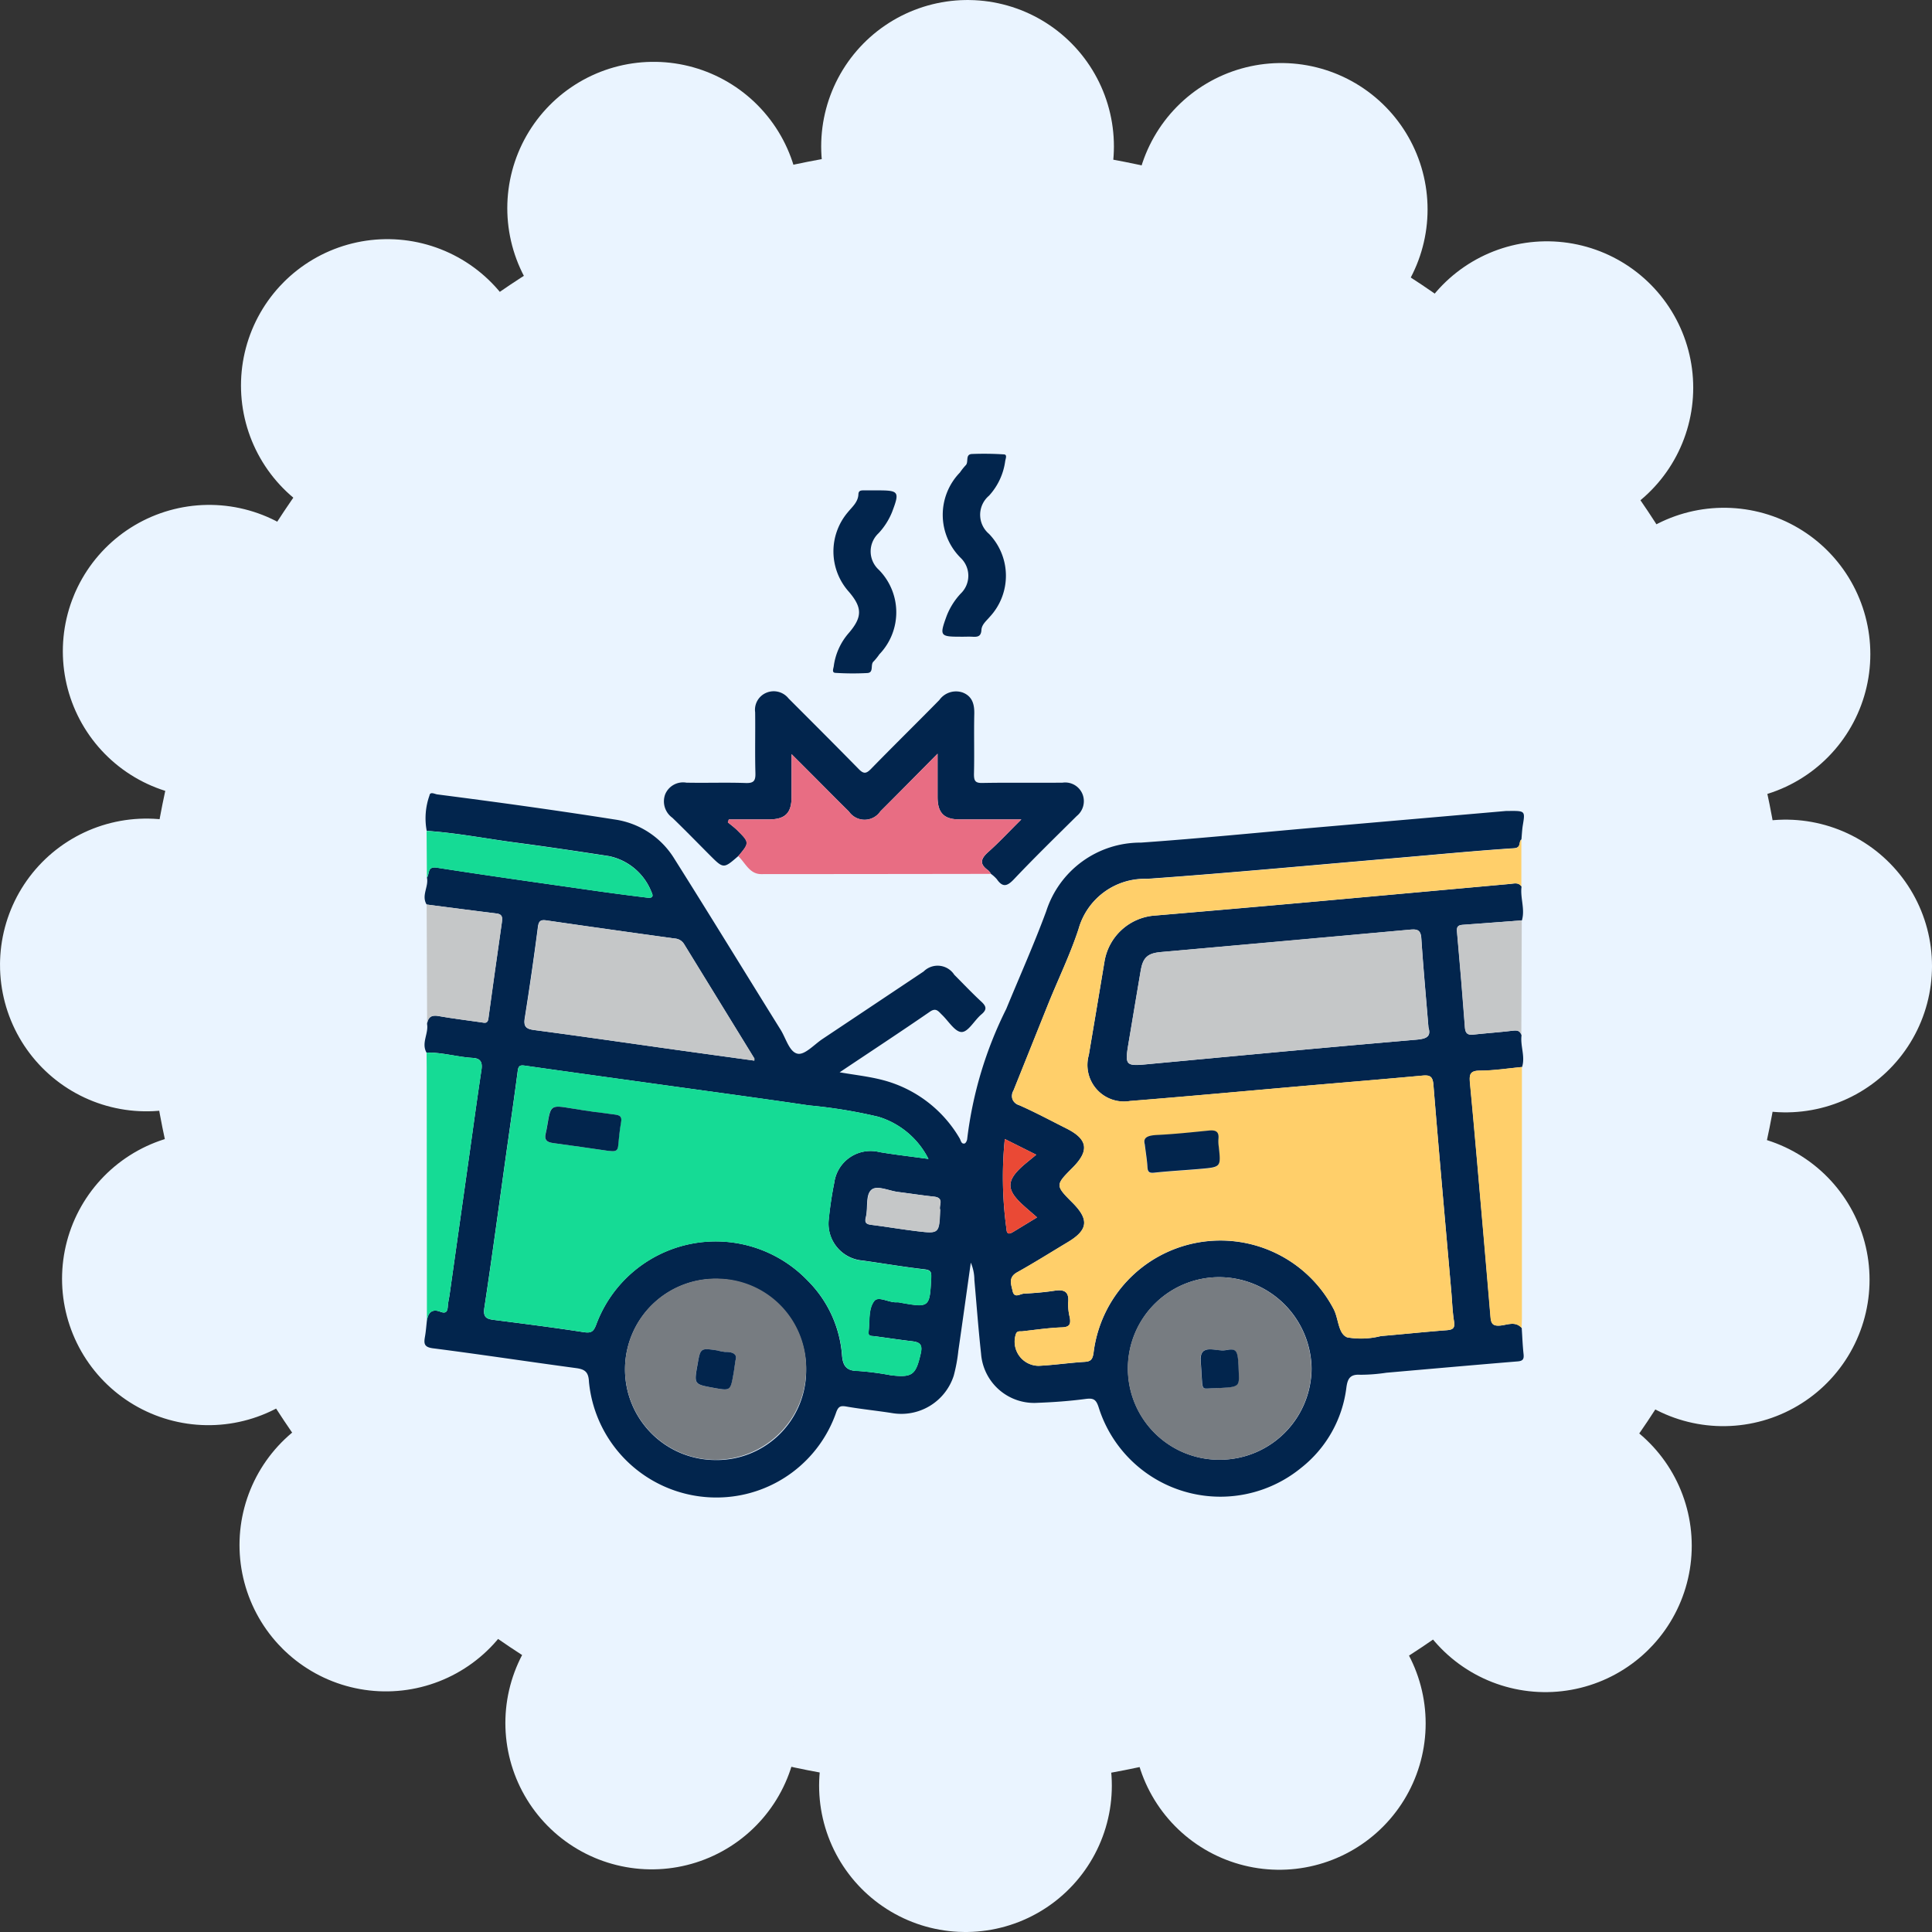
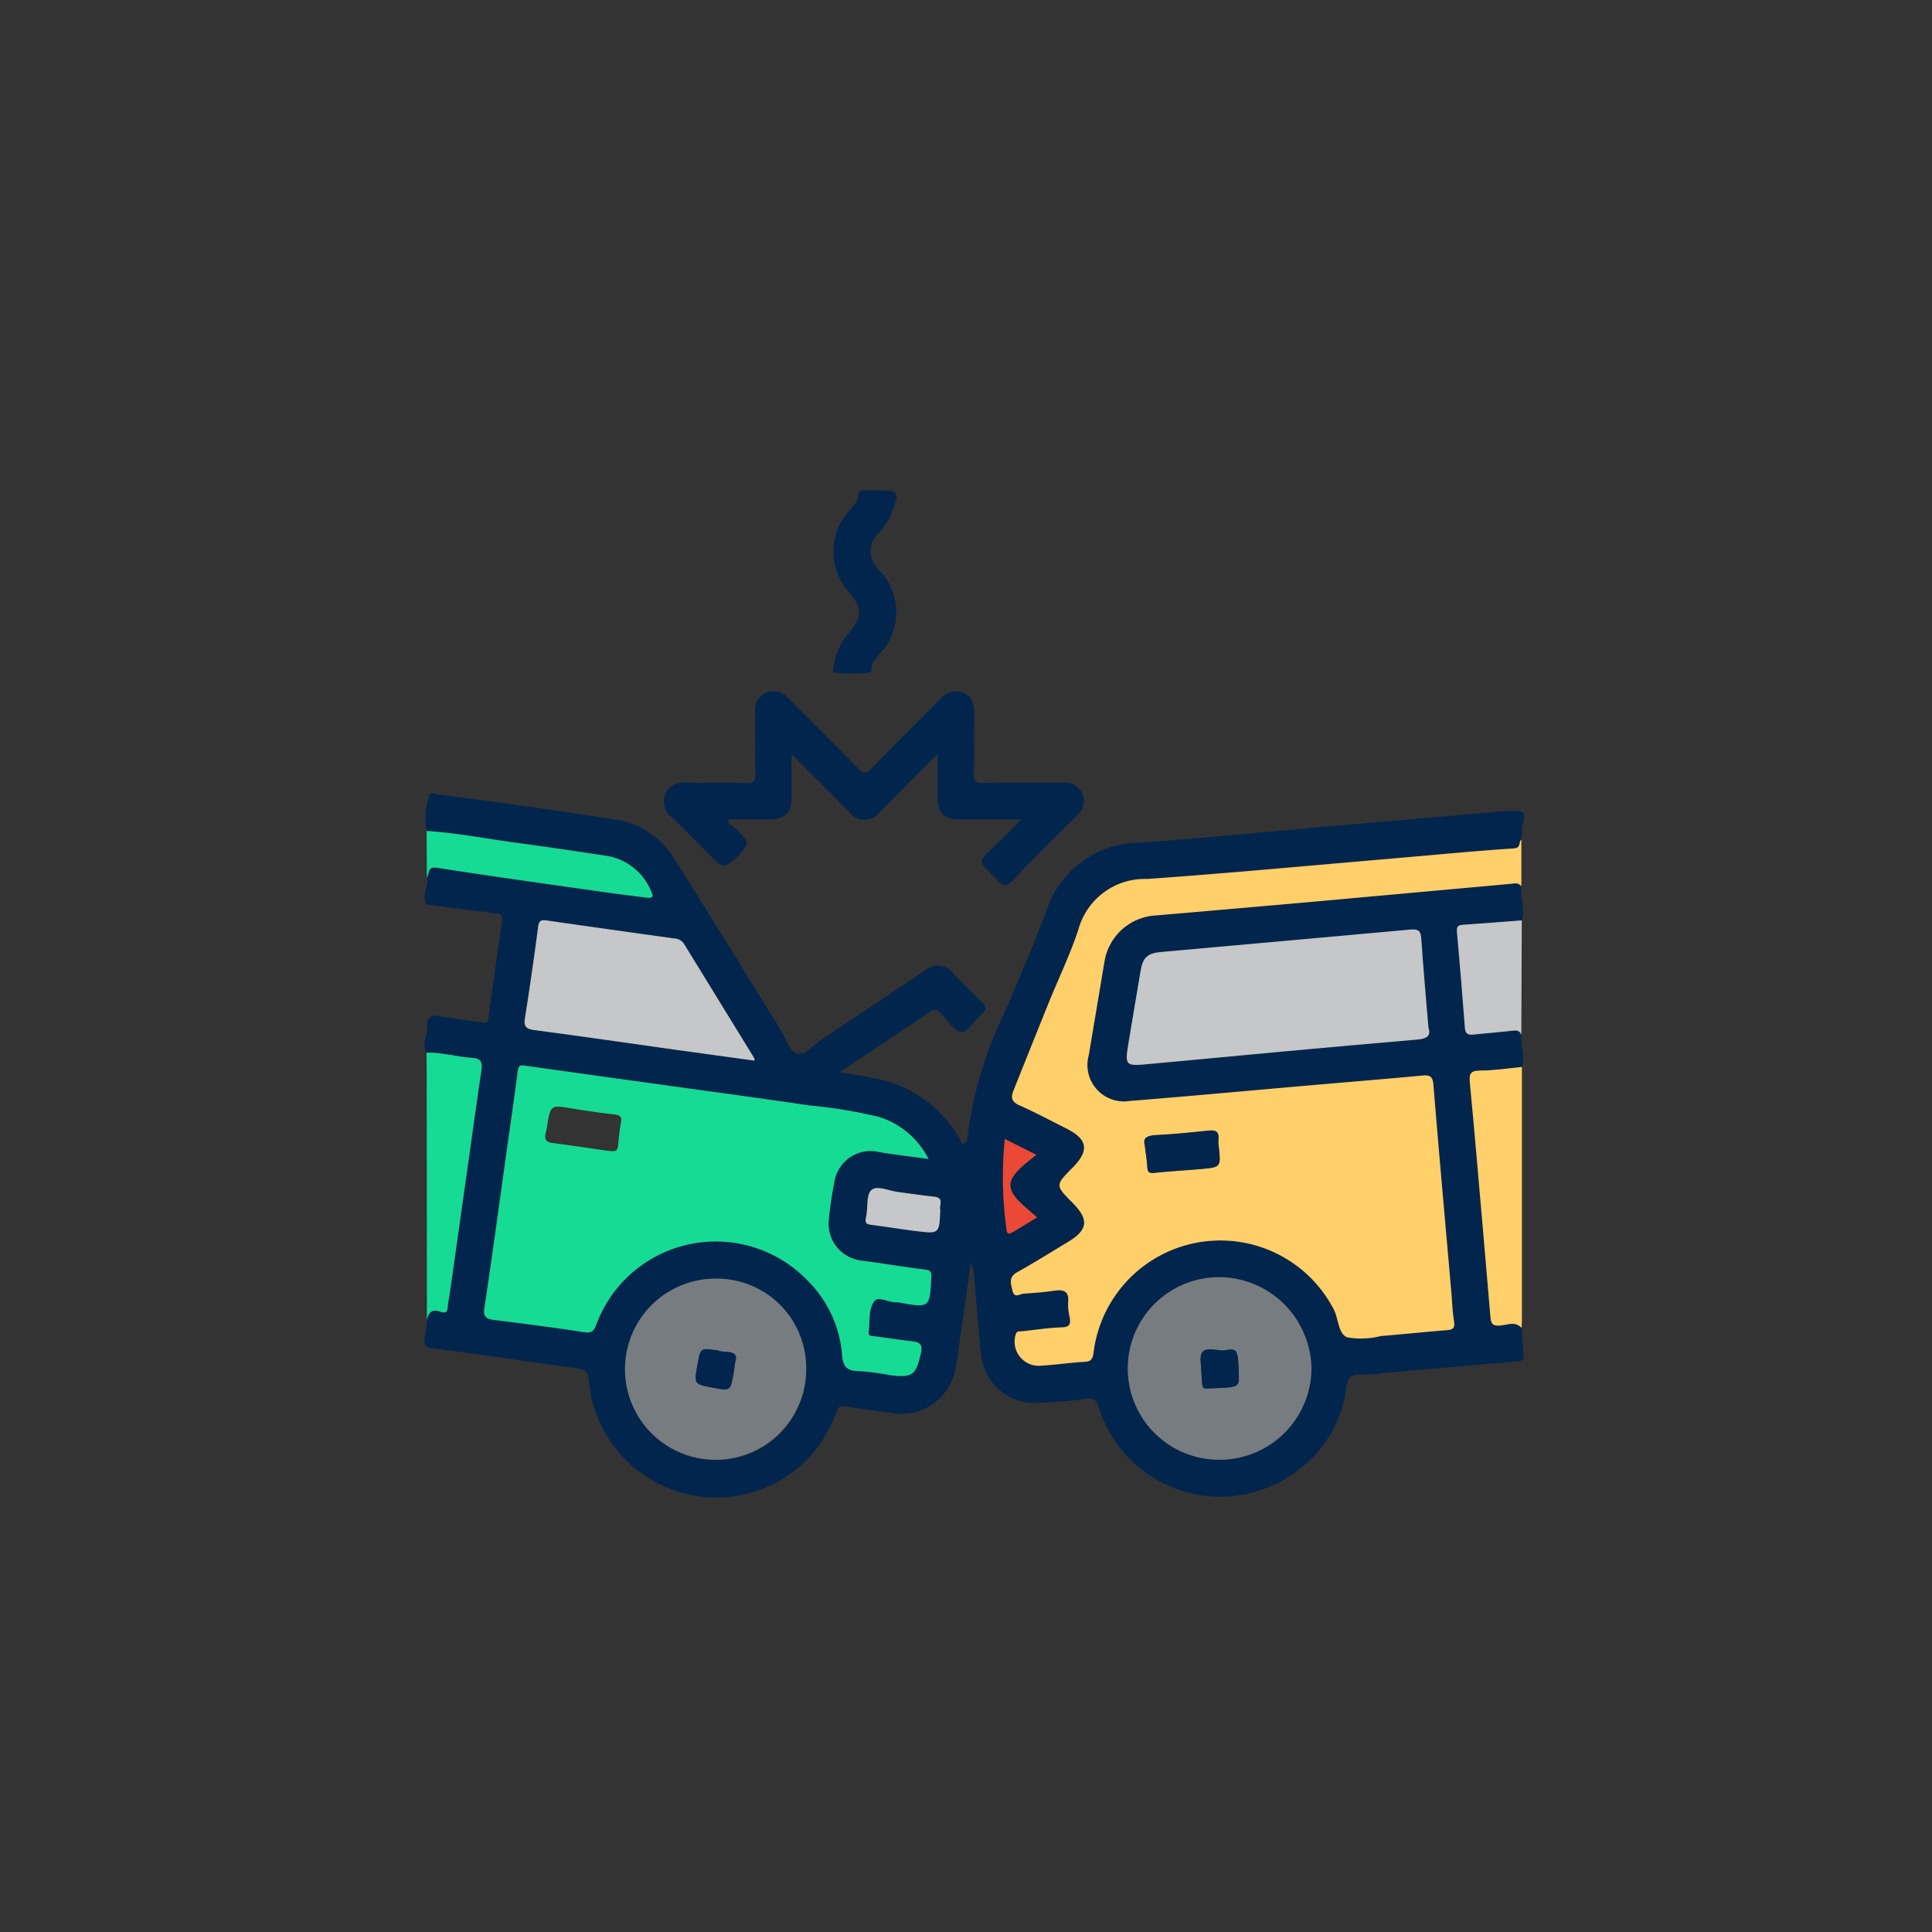
<svg xmlns="http://www.w3.org/2000/svg" width="66" height="66" viewBox="0 0 66 66">
  <rect x="0" y="0" width="66" height="66" fill="#333333" stroke="none" />
  <g id="Group_13972" data-name="Group 13972" transform="translate(-80.5 -3872.5)">
-     <circle id="Ellipse_2040" data-name="Ellipse 2040" cx="28" cy="28" r="28" transform="translate(85.5 3877.5)" fill="#eaf4ff" stroke="#eaf4ff" stroke-linecap="round" stroke-width="10" stroke-dasharray="0 11" />
    <g id="Group_13353" data-name="Group 13353" transform="translate(95 3888)">
      <g id="Group_13354" data-name="Group 13354">
        <path id="Path_6529" data-name="Path 6529" d="M.075,15.4c-.191-.309.079-.613.009-.921.1-.126,0-.391.341-.339,1.724.269,3.453.511,5.181.758q.96.138,1.923.256c.117.014.354.067.224-.186A1.989,1.989,0,0,0,6.3,13.745c-1.061-.163-2.122-.322-3.186-.462-1.012-.133-2.016-.331-3.037-.4a2.322,2.322,0,0,1,.094-1.206c.021-.146.178-.051.266-.039,1.014.131,2.028.265,3.041.408s2,.288,3,.446a2.867,2.867,0,0,1,2.054,1.336c1.224,1.941,2.421,3.9,3.634,5.848.184.294.3.769.587.821.242.044.56-.312.839-.5q1.731-1.154,3.461-2.31A.677.677,0,0,1,18.1,17.8c.3.3.6.618.912.907.18.164.219.275.012.448-.238.2-.445.6-.673.6s-.451-.377-.675-.591c-.119-.115-.2-.251-.413-.1-1,.689-2.019,1.358-3.08,2.068.5.086.956.137,1.4.246a4.293,4.293,0,0,1,2.7,2.011c.043.071.052.2.169.174.039-.008.086-.1.089-.157a13.511,13.511,0,0,1,1.334-4.439c.458-1.112.95-2.211,1.366-3.339a3.377,3.377,0,0,1,3.236-2.343c2.043-.144,4.082-.35,6.124-.528l6.317-.55c.065-.006.13,0,.195-.005.478,0,.489.014.411.474-.028.165-.034.335-.05.5-.106.08.009.288-.259.3-1.346.089-2.688.22-4.032.335-2.83.241-5.658.509-8.491.71a2.348,2.348,0,0,0-2.348,1.718c-.282.86-.681,1.681-1.022,2.522-.4,1-.8,2-1.2,2.992a.332.332,0,0,0,.208.506c.545.239,1.07.523,1.6.789.733.367.794.757.211,1.342s-.6.6,0,1.2c.571.573.53.929-.157,1.341-.578.347-1.149.706-1.738,1.035-.31.173-.2.413-.152.641.058.258.253.094.383.087.349-.019.7-.046,1.045-.1s.51.035.468.417a1.879,1.879,0,0,0,.057.5c.038.218,0,.325-.266.334-.452.017-.9.083-1.354.134-.08.009-.181-.03-.224.1a.825.825,0,0,0,.782,1.08c.518-.025,1.032-.1,1.55-.134.222-.013.288-.073.323-.308a4.366,4.366,0,0,1,8.2-1.5c.174.327.15.842.464.97a2.764,2.764,0,0,0,1.151-.044c.749-.065,1.5-.145,2.247-.2.209-.016.291-.068.253-.3-.054-.332-.064-.672-.093-1.009-.206-2.356-.419-4.711-.611-7.069-.023-.277-.1-.346-.368-.321-1.278.119-2.558.223-3.837.334-2.054.179-4.108.37-6.163.535a1.247,1.247,0,0,1-1.405-1.571q.269-1.591.534-3.184a1.881,1.881,0,0,1,1.727-1.581q2.754-.232,5.505-.48c2.209-.2,4.417-.4,6.626-.6.135-.012.29-.063.39.092-.051.385.127.767.012,1.153-.672.051-1.343.1-2.015.151-.163.011-.219.062-.2.241q.148,1.629.27,3.261c.015.2.09.271.288.249.437-.048.877-.078,1.315-.13.154-.019.279-.025.33.154-.048.362.133.72.018,1.083-.476.045-.953.123-1.43.123-.365,0-.374.149-.346.444.161,1.678.3,3.358.449,5.038q.129,1.473.252,2.946c.018.215.08.307.336.282.235-.023.512-.162.727.082.02.3.031.6.063.893.017.162-.017.233-.195.248-1.5.124-3,.257-4.495.388a5.983,5.983,0,0,1-.891.069c-.348-.023-.432.138-.472.441a4.131,4.131,0,0,1-1.549,2.742,4.357,4.357,0,0,1-6.913-2.07c-.09-.283-.188-.321-.454-.286-.539.071-1.084.111-1.628.131a1.818,1.818,0,0,1-1.935-1.677c-.092-.839-.154-1.682-.229-2.523a1.5,1.5,0,0,0-.122-.588c-.147,1.046-.284,2.034-.427,3.022a5.445,5.445,0,0,1-.156.839,1.88,1.88,0,0,1-2.1,1.279c-.524-.083-1.053-.135-1.576-.226-.192-.033-.264,0-.336.19A4.323,4.323,0,0,1,10.2,35.651a4.371,4.371,0,0,1-4.58-3.941c-.014-.343-.139-.433-.442-.474-1.629-.219-3.255-.467-4.886-.676-.309-.039-.316-.165-.274-.4.032-.178.044-.36.065-.54.038-.274.171-.42.458-.31.2.078.246-.013.257-.19.007-.128.041-.255.059-.384l.669-4.733c.139-.988.273-1.977.422-2.963.039-.258-.037-.388-.3-.4-.53-.031-1.044-.193-1.578-.182-.186-.331.08-.653.018-.981.034-.232.151-.311.391-.268.485.086.974.144,1.461.215.116.017.219.055.244-.135.146-1.094.306-2.185.459-3.278.021-.146.034-.28-.183-.306-.8-.1-1.592-.2-2.388-.306m17.146,8.694a2.839,2.839,0,0,0-1.71-1.442,16.939,16.939,0,0,0-2.373-.388c-1.587-.235-3.179-.449-4.769-.67-1.641-.228-3.283-.453-4.924-.687-.164-.024-.231-.009-.255.172-.121.927-.256,1.851-.386,2.776-.248,1.773-.486,3.547-.754,5.317-.047.307.048.384.311.417,1.027.132,2.055.261,3.079.42.257.039.339-.014.431-.259A4.353,4.353,0,0,1,13.1,28.257a4.025,4.025,0,0,1,1.163,2.528c.027.373.147.55.554.549a9.924,9.924,0,0,1,1.115.146c.744.088.854-.018,1.02-.745.072-.313-.039-.386-.3-.417-.425-.05-.847-.114-1.271-.171-.1-.013-.232.012-.211-.15.046-.358-.014-.778.193-1.05.142-.188.507.063.779.04A.457.457,0,0,1,16.26,29c.99.176,1,.164,1.05-.845.01-.186,0-.268-.227-.294-.707-.08-1.409-.2-2.115-.3a1.266,1.266,0,0,1-1.162-1.359A12.775,12.775,0,0,1,14,24.9a1.252,1.252,0,0,1,1.546-1.043c.522.088,1.049.147,1.679.234m17.074-4.5c-.086-1.049-.178-2.046-.244-3.044-.021-.307-.173-.308-.408-.286q-4.242.388-8.486.763c-.449.04-.614.182-.691.631-.135.793-.264,1.587-.4,2.379-.153.9-.155.9.761.809,3.021-.283,6.042-.568,9.066-.826.369-.031.492-.127.4-.426M27.206,34.366a3.135,3.135,0,0,0,3.1-3.111,3.167,3.167,0,0,0-3.1-3.124,3.118,3.118,0,1,0,0,6.235M13.039,31.317a3.094,3.094,0,1,0-3.148,3.059,3.054,3.054,0,0,0,3.148-3.059M11.266,20.733c0-.051.01-.068,0-.077q-1.2-1.953-2.4-3.906a.4.4,0,0,0-.318-.19q-2.193-.3-4.384-.619c-.192-.027-.262.014-.29.229-.134,1.042-.286,2.082-.45,3.119-.048.3.068.367.341.4,1.6.212,3.205.446,4.807.67q1.343.188,2.686.371m6.356,5.095c-.059-.133.158-.408-.209-.447-.412-.044-.821-.109-1.232-.16-.314-.039-.725-.25-.917-.063s-.1.613-.179.926c-.05.2.02.24.195.262.513.064,1.024.152,1.537.214.773.093.774.087.805-.732M20.9,23.947l-1.074-.537a12.957,12.957,0,0,0,.058,3.085c.01.2.124.152.237.084l.807-.491c-.225-.2-.417-.354-.591-.527-.421-.419-.426-.712-.012-1.124.163-.162.351-.3.575-.49" fill="#02254d" />
        <path id="Path_6530" data-name="Path 6530" d="M37.477,14.788c-.1-.155-.255-.105-.39-.093q-3.314.3-6.626.6-2.753.245-5.505.48a1.881,1.881,0,0,0-1.727,1.58q-.266,1.593-.534,3.185a1.247,1.247,0,0,0,1.405,1.57c2.055-.164,4.108-.355,6.163-.534,1.279-.111,2.559-.215,3.837-.334.263-.025.345.044.368.321.192,2.357.405,4.713.611,7.069.029.337.039.677.093,1.009.038.233-.044.284-.253.3-.75.06-1.5.139-2.248.2a2.725,2.725,0,0,1-1.15.044c-.314-.128-.29-.642-.465-.969a4.365,4.365,0,0,0-8.2,1.5c-.035.235-.1.3-.323.307-.518.03-1.033.11-1.55.135a.825.825,0,0,1-.782-1.08c.043-.127.144-.088.224-.1.451-.051.9-.118,1.354-.134.265-.009.3-.117.266-.334a1.884,1.884,0,0,1-.057-.5c.042-.382-.125-.47-.468-.418s-.7.079-1.045.1c-.13.007-.325.171-.383-.087-.051-.228-.158-.468.152-.641.589-.329,1.16-.688,1.738-1.035.687-.413.728-.768.157-1.342-.593-.595-.593-.595,0-1.195.583-.585.522-.974-.211-1.341-.533-.267-1.057-.55-1.6-.79-.269-.118-.3-.267-.208-.5.4-1,.8-2,1.2-2.992.341-.841.74-1.663,1.022-2.523a2.349,2.349,0,0,1,2.348-1.718c2.833-.2,5.661-.468,8.491-.709,1.344-.115,2.686-.247,4.032-.335.268-.018.153-.225.259-.3v1.613m-12.87,8.8c.041.334.079.553.091.773.009.165.054.218.235.2.527-.057,1.058-.084,1.587-.131.691-.061.69-.064.616-.75a1.243,1.243,0,0,1-.012-.272c.027-.255-.1-.308-.323-.286-.593.059-1.186.123-1.781.151-.309.014-.479.088-.413.317" fill="#ffcf6a" />
        <path id="Path_6531" data-name="Path 6531" d="M10.716,13.749c-.5.433-.5.433-.977-.045-.422-.423-.839-.852-1.269-1.267a.69.69,0,0,1-.247-.8.662.662,0,0,1,.726-.4c.675.014,1.351-.012,2.025.012.285.01.339-.083.332-.347-.019-.689,0-1.379-.009-2.069a.63.63,0,0,1,.372-.663.647.647,0,0,1,.77.191c.8.8,1.6,1.6,2.391,2.406.171.176.258.17.425,0,.77-.791,1.56-1.564,2.334-2.353a.7.7,0,0,1,.793-.258c.344.131.412.42.4.761-.014.677.007,1.354-.01,2.03,0,.237.05.307.3.3.908-.017,1.818,0,2.726-.01a.638.638,0,0,1,.685.4.651.651,0,0,1-.2.739c-.72.714-1.446,1.422-2.143,2.158-.234.247-.387.289-.587,0a1.167,1.167,0,0,0-.2-.181.553.553,0,0,0-.095-.121c-.306-.214-.255-.395,0-.625.372-.33.712-.7,1.133-1.115-.775,0-1.445,0-2.115,0-.529,0-.745-.223-.747-.762,0-.46,0-.921,0-1.482-.7.706-1.324,1.341-1.955,1.97a.65.65,0,0,1-1.073.005c-.462-.455-.917-.918-1.376-1.377-.176-.177-.353-.353-.584-.583,0,.552,0,1.005,0,1.458,0,.557-.217.769-.777.772H10.4l-.033.1c.1.083.2.159.3.25.445.441.443.442.055.906" fill="#02254d" />
-         <path id="Path_6532" data-name="Path 6532" d="M10.716,13.749c.388-.464.39-.465-.055-.906-.091-.091-.2-.167-.3-.25l.033-.1h1.37c.56,0,.775-.215.777-.772,0-.453,0-.906,0-1.458.231.23.408.406.584.583.459.459.914.922,1.376,1.377a.65.65,0,0,0,1.073-.005c.631-.629,1.256-1.264,1.955-1.97,0,.561,0,1.022,0,1.482,0,.539.218.76.747.762.67,0,1.34,0,2.115,0-.421.418-.761.785-1.133,1.115-.26.23-.311.411,0,.625a.553.553,0,0,1,.095.121q-3.924.006-7.848.008c-.406,0-.543-.391-.791-.618" fill="#e86d83" />
        <path id="Path_6533" data-name="Path 6533" d="M37.479,29.864c-.215-.243-.491-.1-.727-.082-.256.025-.318-.066-.336-.281q-.123-1.474-.252-2.947c-.147-1.679-.288-3.359-.449-5.037-.028-.3-.019-.445.347-.445.476,0,.953-.078,1.429-.123q0,4.3,0,8.605c0,.1-.008.207-.012.31" fill="#ffcf6a" />
        <path id="Path_6534" data-name="Path 6534" d="M.072,20.458c.534-.011,1.049.151,1.578.182.261.015.337.145.3.4-.149.986-.283,1.975-.423,2.963q-.335,2.367-.669,4.733c-.018.129-.052.256-.059.384-.01.177-.053.268-.257.19-.287-.11-.42.036-.458.31L.077,21.472c0-.338,0-.676-.005-1.014" fill="#15db95" />
        <path id="Path_6535" data-name="Path 6535" d="M.073,12.887c1.021.066,2.025.263,3.037.4,1.063.141,2.125.3,3.185.462a1.99,1.99,0,0,1,1.458,1.222c.129.253-.107.2-.225.186q-.963-.117-1.923-.256c-1.727-.247-3.456-.488-5.181-.757-.338-.053-.243.212-.34.338q-.006-.795-.011-1.591" fill="#15db95" />
-         <path id="Path_6536" data-name="Path 6536" d="M18.329,6.251c-.725,0-.74-.025-.485-.723a2.388,2.388,0,0,1,.475-.75.843.843,0,0,0,0-1.219A2.073,2.073,0,0,1,18.293.641,2.006,2.006,0,0,1,18.484.4c.124-.108-.029-.384.226-.391A10.39,10.39,0,0,1,19.8.023c.117.009.05.152.039.231a2.178,2.178,0,0,1-.552,1.179.854.854,0,0,0,0,1.306,2.061,2.061,0,0,1,.028,2.83c-.116.138-.277.263-.288.45-.012.226-.132.243-.305.233-.129-.007-.259,0-.389,0" fill="#02254d" />
        <path id="Path_6537" data-name="Path 6537" d="M15.48,1.252c.732,0,.76.043.492.746a2.357,2.357,0,0,1-.458.717.847.847,0,0,0,.006,1.248,2.068,2.068,0,0,1,.021,2.888,1.911,1.911,0,0,1-.194.241c-.13.109.021.387-.22.4a9.42,9.42,0,0,1-1.089-.006c-.131-.007-.067-.147-.056-.224a2.147,2.147,0,0,1,.5-1.121c.483-.556.482-.881.017-1.425a2.066,2.066,0,0,1-.041-2.711c.153-.19.356-.35.367-.623.005-.132.1-.13.192-.13h.467" fill="#02254d" />
-         <path id="Path_6538" data-name="Path 6538" d="M.075,15.4c.8.1,1.591.212,2.388.307.217.025.2.159.183.305-.153,1.093-.313,2.185-.459,3.278-.026.191-.128.152-.245.136-.487-.071-.976-.13-1.46-.215-.24-.043-.357.036-.391.267Q.084,17.438.075,15.4" fill="#c5c7c8" />
        <path id="Path_6539" data-name="Path 6539" d="M37.473,19.867c-.05-.179-.175-.173-.33-.154-.436.052-.877.082-1.315.13-.2.022-.272-.044-.287-.249q-.123-1.632-.27-3.261c-.017-.179.041-.23.2-.241.673-.046,1.343-.1,2.015-.151l-.015,3.926" fill="#c5c7c8" />
        <path id="Path_6540" data-name="Path 6540" d="M17.22,24.093c-.629-.087-1.156-.146-1.678-.235A1.253,1.253,0,0,0,14,24.9a12.856,12.856,0,0,0-.19,1.309,1.265,1.265,0,0,0,1.161,1.359c.706.093,1.409.215,2.116.3.222.025.236.107.227.293-.051,1.009-.061,1.021-1.05.845a.516.516,0,0,0-.115-.017c-.272.024-.637-.227-.78-.04-.207.272-.146.692-.193,1.05-.021.163.113.137.212.15.423.057.846.121,1.27.172.262.031.372.1.3.416-.167.728-.277.833-1.02.746a9.511,9.511,0,0,0-1.115-.146c-.408,0-.527-.176-.555-.549A4.021,4.021,0,0,0,13.1,28.257,4.355,4.355,0,0,0,5.87,29.748c-.092.246-.173.3-.431.259-1.023-.158-2.051-.287-3.079-.419-.262-.034-.358-.11-.311-.418.269-1.769.506-3.544.755-5.317.13-.925.264-1.849.386-2.775.024-.181.091-.2.255-.173,1.64.235,3.282.459,4.924.688,1.59.221,3.181.434,4.769.669a17.075,17.075,0,0,1,2.372.389,2.836,2.836,0,0,1,1.71,1.442M6.286,23.816c.156.01.309.055.329-.17.024-.271.049-.544.1-.811.036-.2-.052-.241-.224-.262-.488-.059-.976-.126-1.46-.207-.72-.119-.719-.125-.839.588-.015.09-.031.179-.053.267-.052.211.035.3.244.326.641.084,1.281.18,1.9.269" fill="#15db95" />
        <path id="Path_6541" data-name="Path 6541" d="M34.295,19.589c.093.3-.031.394-.4.426-3.024.258-6.045.543-9.066.826-.916.086-.914.1-.762-.809.134-.793.263-1.586.4-2.379.076-.449.241-.591.691-.631q4.244-.378,8.486-.763c.235-.022.387-.021.407.286.067,1,.159,2,.245,3.044" fill="#c5c7c8" />
        <path id="Path_6542" data-name="Path 6542" d="M27.2,34.366a3.118,3.118,0,1,1,0-6.235,3.167,3.167,0,0,1,3.1,3.124,3.135,3.135,0,0,1-3.1,3.111m.615-2.939c-.027-.813-.043-.873-.468-.8-.3.054-.885-.264-.833.383.082,1.018-.023.932.359.917.958-.036.957-.039.942-.5" fill="#777c81" />
        <path id="Path_6543" data-name="Path 6543" d="M13.039,31.317a3.094,3.094,0,1,1-3.033-3.137,3.048,3.048,0,0,1,3.033,3.137m-2.413-.346c.071-.2-.081-.293-.359-.287A1.676,1.676,0,0,1,10,30.632c-.57-.085-.57-.085-.674.489-.12.666-.12.666.537.787.584.107.585.107.687-.449.024-.126.039-.255.074-.488" fill="#777c81" />
        <path id="Path_6544" data-name="Path 6544" d="M11.266,20.733q-1.345-.186-2.686-.371c-1.6-.225-3.2-.458-4.807-.67-.273-.036-.389-.1-.341-.4q.246-1.555.45-3.119c.028-.215.1-.257.289-.229q2.191.315,4.384.618a.4.4,0,0,1,.318.191q1.2,1.953,2.4,3.906c0,.009,0,.025,0,.077" fill="#c5c7c8" />
        <path id="Path_6545" data-name="Path 6545" d="M17.622,25.828c-.032.818-.032.824-.805.731-.514-.061-1.025-.15-1.537-.214-.176-.022-.245-.056-.195-.261.075-.313-.005-.747.179-.926s.6.024.917.063c.41.051.819.116,1.232.159.367.04.15.315.209.448" fill="#c5c7c8" />
        <path id="Path_6546" data-name="Path 6546" d="M20.9,23.947c-.224.19-.412.328-.575.49-.414.412-.409.7.012,1.124.174.173.366.327.591.527l-.807.491c-.113.068-.227.118-.237-.084a12.957,12.957,0,0,1-.058-3.085l1.074.537" fill="#ea4935" />
        <path id="Path_6547" data-name="Path 6547" d="M24.607,23.589c-.066-.229.1-.3.413-.317.595-.028,1.188-.092,1.781-.151.224-.022.35.031.323.286a1.243,1.243,0,0,0,.012.272c.074.686.075.689-.616.75-.529.047-1.06.074-1.587.131-.181.02-.226-.033-.235-.2-.012-.22-.05-.439-.091-.773" fill="#02254d" />
-         <path id="Path_6548" data-name="Path 6548" d="M6.286,23.816c-.624-.089-1.264-.185-1.9-.269-.209-.027-.3-.115-.244-.326.022-.088.038-.177.053-.267.12-.713.119-.707.839-.588.484.081.972.148,1.46.207.172.021.26.061.224.262-.049.267-.074.54-.1.811-.02.225-.173.18-.329.17" fill="#02254d" />
        <path id="Path_6549" data-name="Path 6549" d="M27.82,31.427c.015.466.016.469-.942.5-.382.015-.277.1-.359-.917-.052-.647.538-.329.833-.383.425-.078.441-.018.468.8" fill="#02254d" />
        <path id="Path_6550" data-name="Path 6550" d="M10.626,30.971c-.035.233-.05.362-.074.488-.1.556-.1.556-.687.449-.657-.121-.657-.121-.537-.787.1-.574.1-.574.674-.489a1.676,1.676,0,0,0,.265.052c.278-.006.43.083.359.287" fill="#02254d" />
      </g>
    </g>
  </g>
</svg>